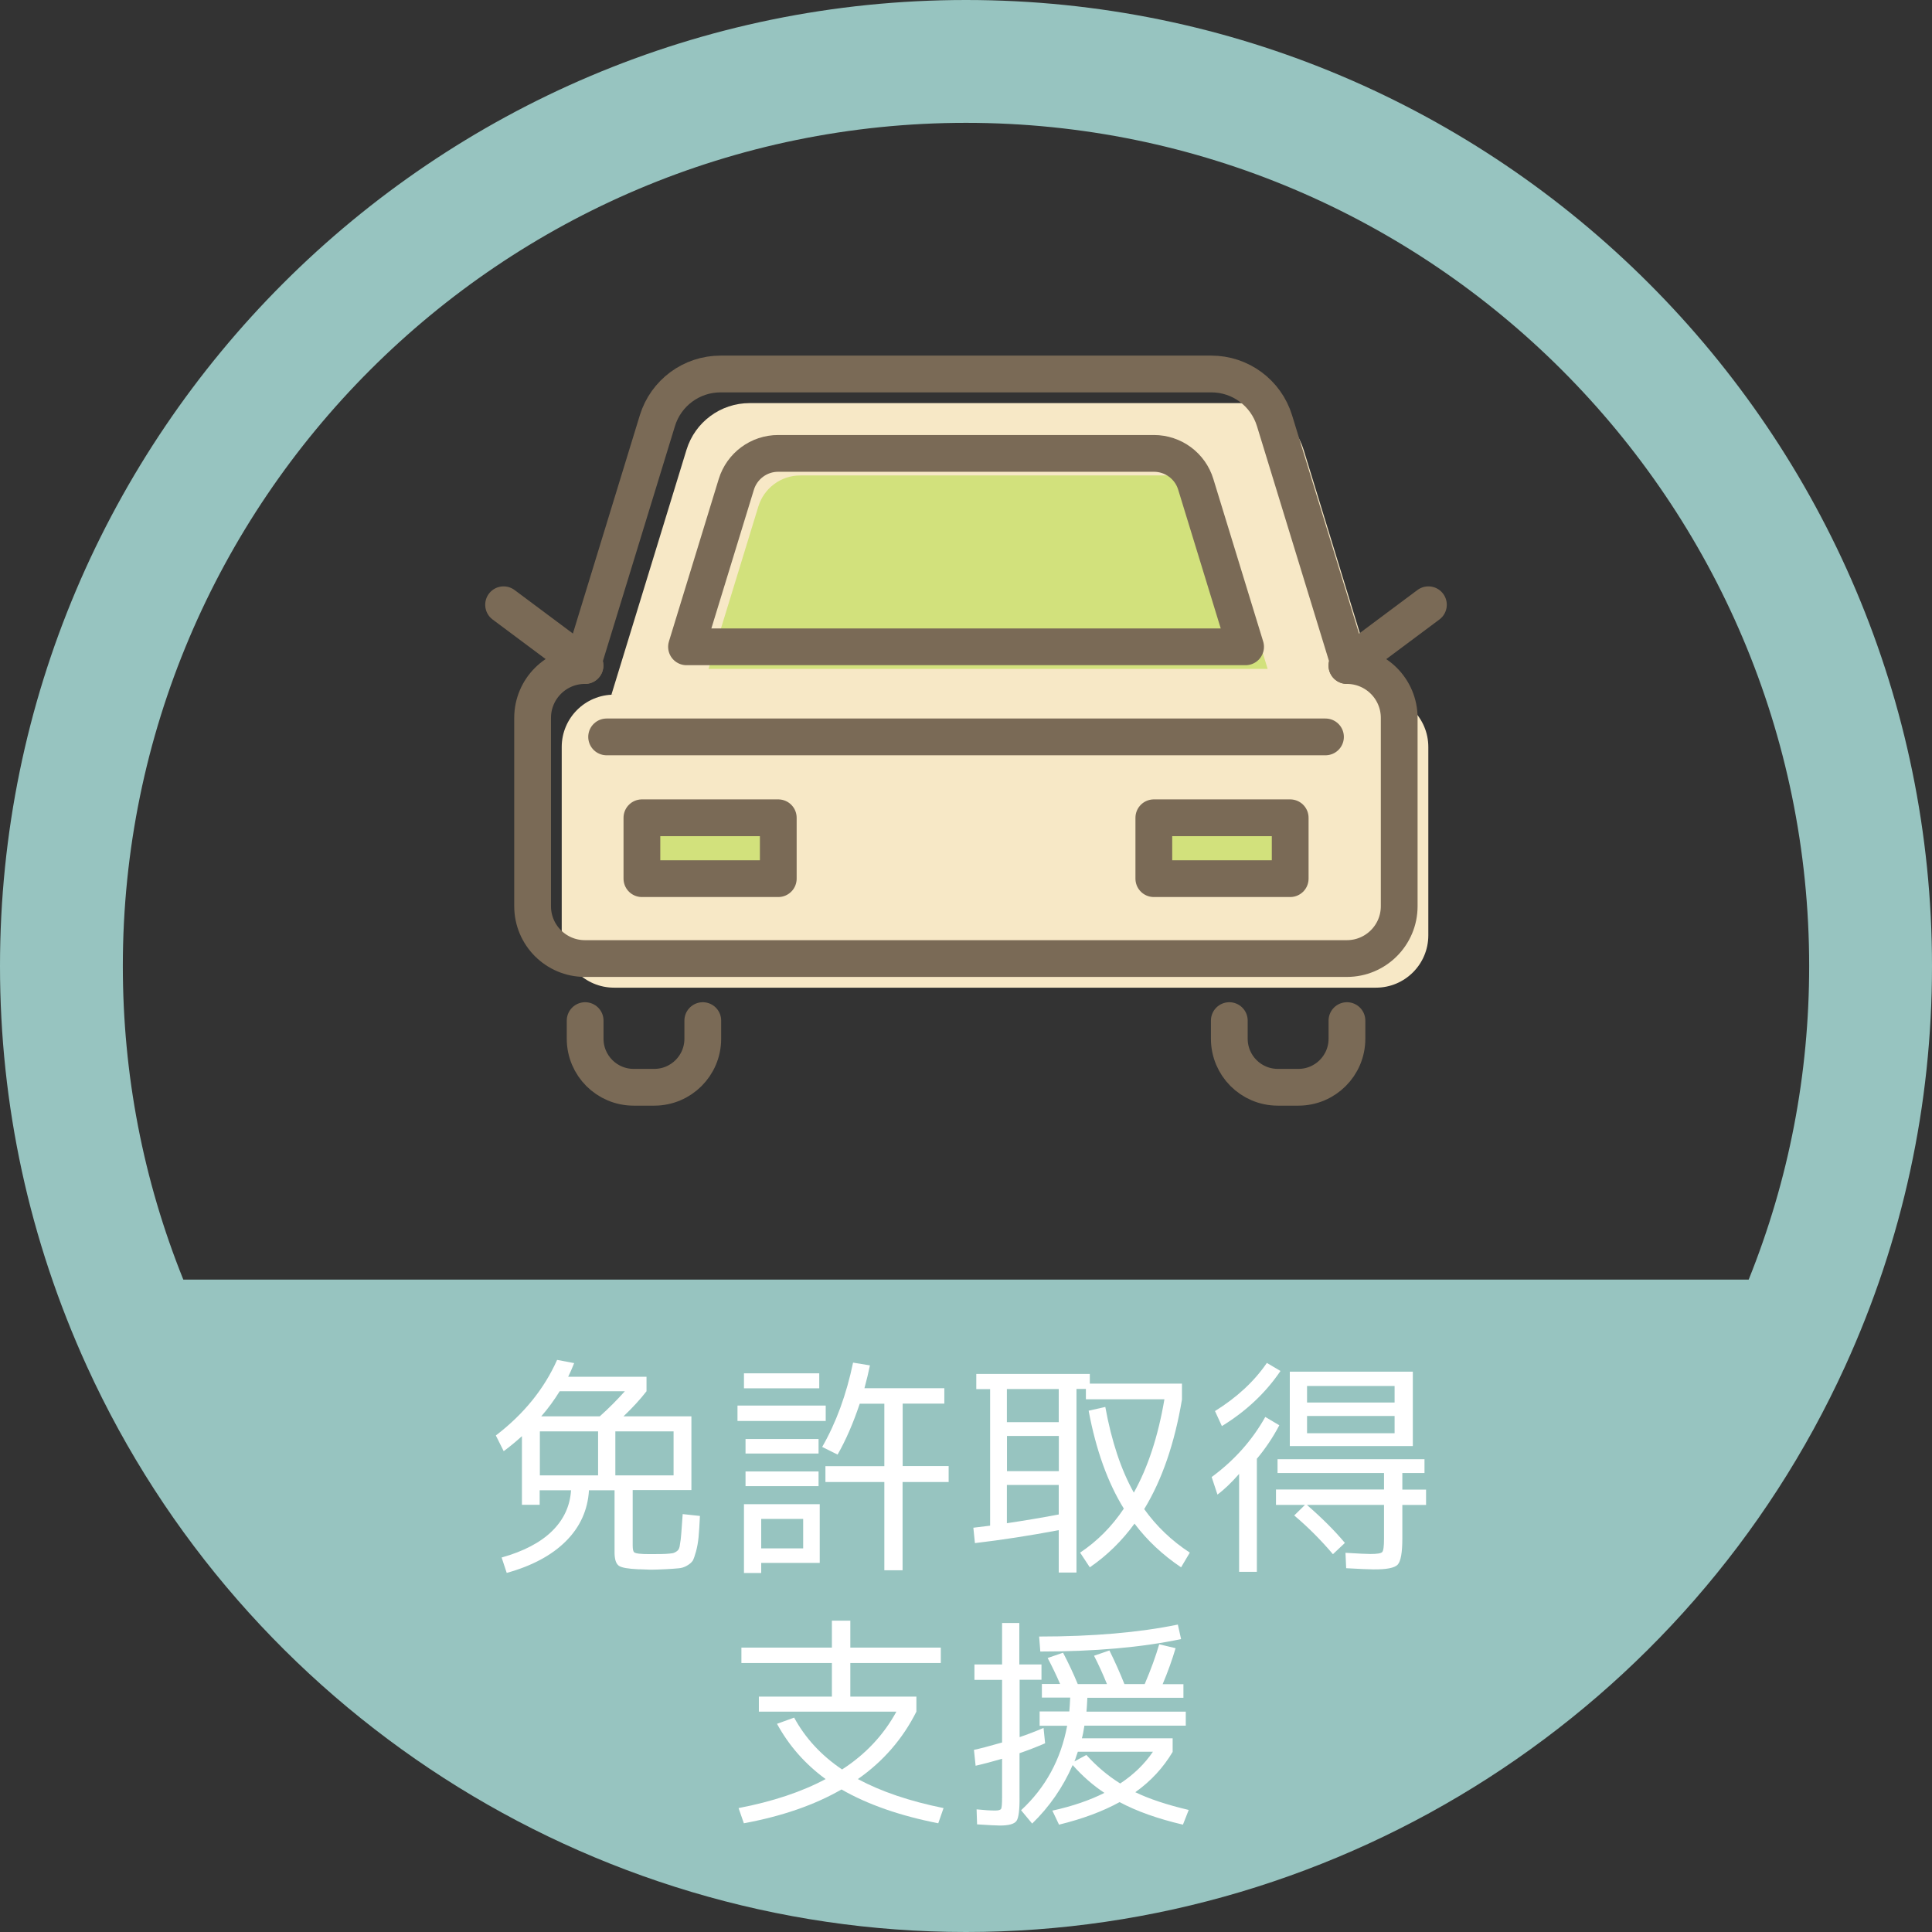
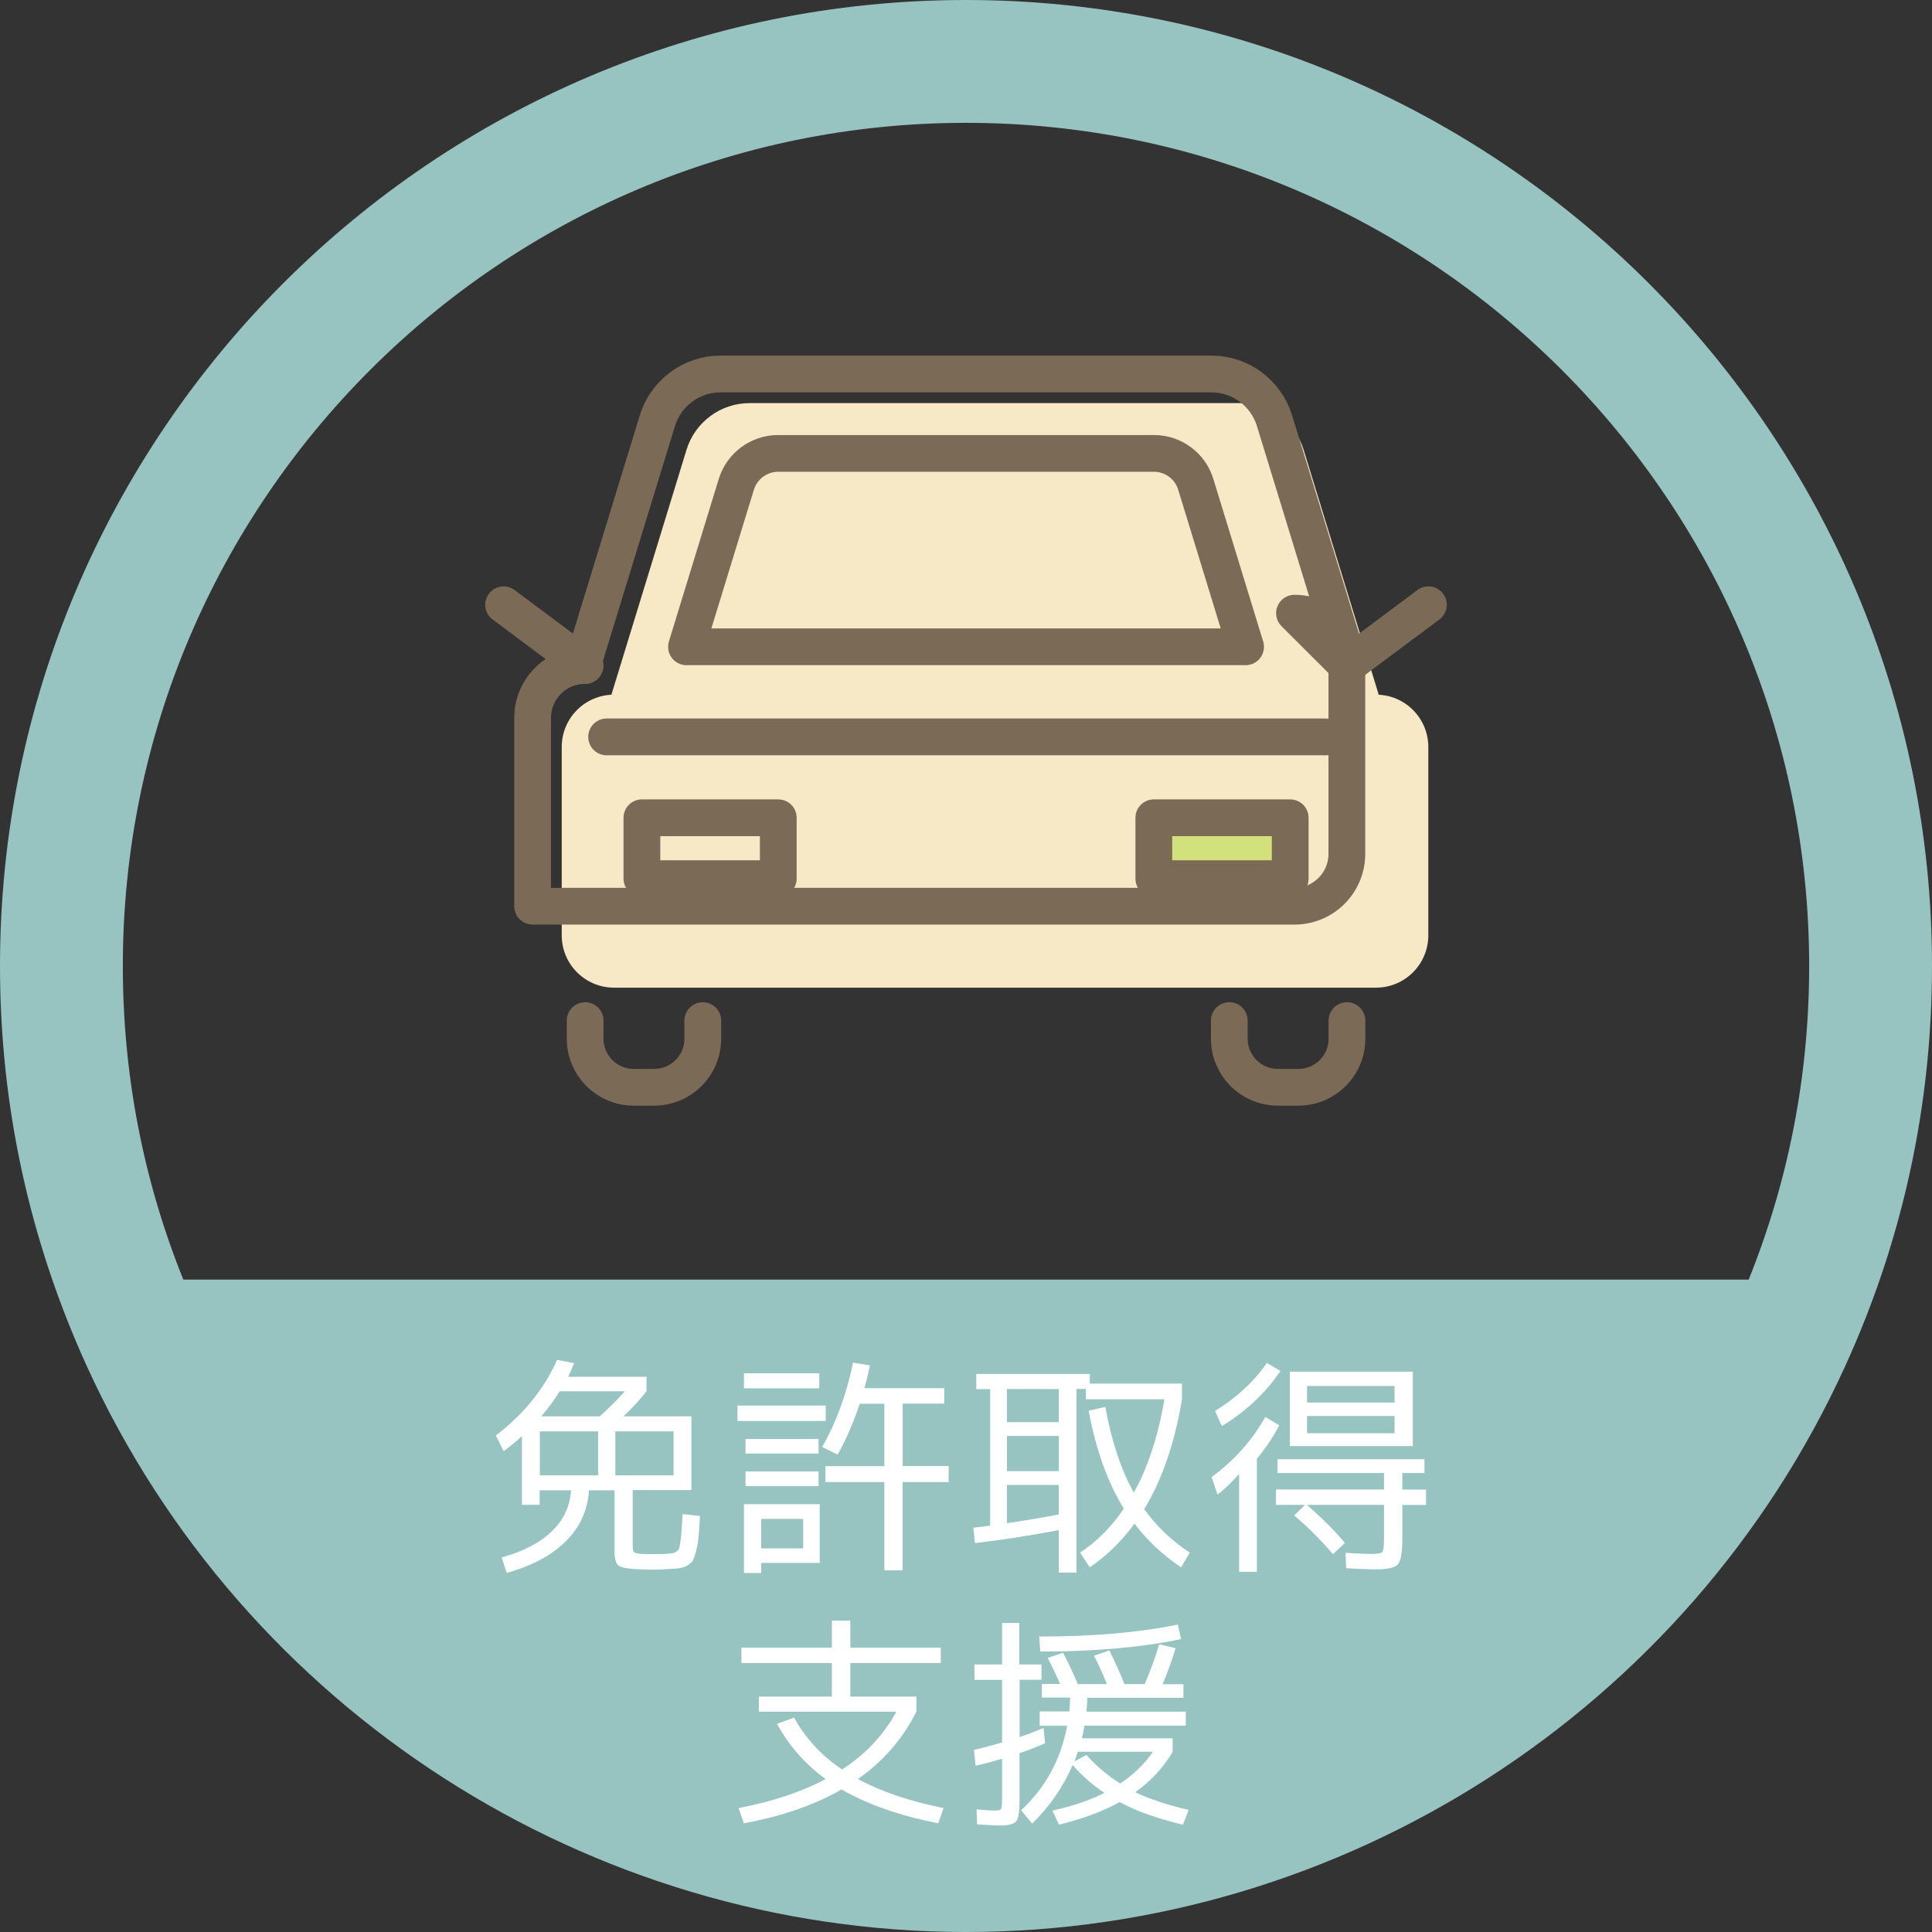
<svg xmlns="http://www.w3.org/2000/svg" id="_レイヤー_2" width="69.53mm" height="69.53mm" viewBox="0 0 197.08 197.08">
  <rect x="0" y="0" width="197.08" height="197.08" fill="#333333" stroke="none" />
  <defs>
    <style>.cls-1{fill:none;stroke:#7a6a56;stroke-linecap:round;stroke-linejoin:round;stroke-width:3.75px;}.cls-2{fill:#f7e8c6;}.cls-2,.cls-3,.cls-4,.cls-5{stroke-width:0px;}.cls-3{fill:#d2e17c;}.cls-4{fill:#97c4c0;}.cls-5{fill:#fff;}</style>
  </defs>
  <g id="text">
    <path class="cls-4" d="M197.08,98.54C197.08,44.21,152.88,0,98.54,0S0,44.21,0,98.54c0,14.21,2.99,27.95,8.87,40.85,0,0,0,0,0,0,15.99,35.04,51.19,57.69,89.67,57.69s73.68-22.64,89.67-57.69c0,0,0,0,0,0,5.89-12.9,8.87-26.65,8.87-40.85ZM98.54,12.53c47.43,0,86.01,38.59,86.01,86.01,0,11.06-2.07,21.81-6.17,31.99H18.7c-4.1-10.18-6.17-20.93-6.17-31.99C12.53,51.11,51.11,12.53,98.54,12.53Z" />
    <path class="cls-2" d="M140.37,70.86h.27l-7.66-24.98c-.87-2.83-3.48-4.76-6.44-4.76h-50.07c-2.96,0-5.57,1.93-6.44,4.76l-7.66,24.98h.27c-2.95,0-5.34,2.39-5.34,5.34v19.21c0,2.95,2.39,5.34,5.34,5.34h77.72c2.95,0,5.34-2.39,5.34-5.34v-19.21c0-2.95-2.39-5.34-5.34-5.34Z" />
-     <path class="cls-3" d="M129.31,68.23h-57.03l5.08-16.57c.58-1.88,2.31-3.16,4.27-3.16h38.33c1.96,0,3.7,1.28,4.27,3.16l5.08,16.57Z" />
-     <rect class="cls-3" x="66.81" y="84.75" width="13.91" height="6.21" />
    <rect class="cls-3" x="119.03" y="84.75" width="13.91" height="6.21" />
-     <path class="cls-1" d="M137.4,67.89h.27l-7.66-24.98c-.87-2.83-3.48-4.76-6.44-4.76h-50.07c-2.96,0-5.57,1.93-6.44,4.76l-7.66,24.98h.27c-2.95,0-5.34,2.39-5.34,5.34v19.21c0,2.95,2.39,5.34,5.34,5.34h77.72c2.95,0,5.34-2.39,5.34-5.34v-19.21c0-2.95-2.39-5.34-5.34-5.34Z" />
+     <path class="cls-1" d="M137.4,67.89h.27l-7.66-24.98c-.87-2.83-3.48-4.76-6.44-4.76h-50.07c-2.96,0-5.57,1.93-6.44,4.76l-7.66,24.98h.27c-2.95,0-5.34,2.39-5.34,5.34v19.21h77.72c2.95,0,5.34-2.39,5.34-5.34v-19.21c0-2.95-2.39-5.34-5.34-5.34Z" />
    <path class="cls-1" d="M71.69,104.11v1.85c0,2.74-2.22,4.95-4.95,4.95h-2.1c-2.74,0-4.95-2.22-4.95-4.95v-1.85" />
    <path class="cls-1" d="M137.4,104.11v1.85c0,2.74-2.22,4.95-4.95,4.95h-2.1c-2.74,0-4.95-2.22-4.95-4.95v-1.85" />
    <path class="cls-1" d="M127.06,65.98h-57.03l5.08-16.57c.58-1.88,2.31-3.16,4.27-3.16h38.33c1.96,0,3.7,1.28,4.27,3.16l5.08,16.57Z" />
    <line class="cls-1" x1="59.68" y1="67.89" x2="51.37" y2="61.69" />
    <line class="cls-1" x1="137.4" y1="67.89" x2="145.71" y2="61.69" />
    <rect class="cls-1" x="65.48" y="83.42" width="13.91" height="6.21" />
    <rect class="cls-1" x="117.7" y="83.42" width="13.91" height="6.21" />
    <line class="cls-1" x1="61.88" y1="75.17" x2="135.21" y2="75.17" />
    <path class="cls-5" d="M51.38,148.03l-.8-1.6c2.85-2.18,4.93-4.75,6.25-7.71l1.74.33c-.22.55-.42,1.01-.61,1.39h7.99v1.48c-.63.81-1.41,1.67-2.35,2.56h6.93v7.52h-5.99v5.66c0,.36.05.59.14.68.09.09.36.15.8.17.08.01.27.02.59.02h.59c.56,0,.98,0,1.25-.02.31-.02.55-.04.7-.07.16-.03.31-.11.47-.23.16-.12.25-.34.28-.66.06-.31.11-.71.14-1.17.03-.44.08-1.08.14-1.93l1.76.19c-.05.94-.09,1.66-.14,2.16-.05.5-.13.99-.26,1.46-.12.44-.23.75-.33.94-.13.19-.33.36-.61.52-.28.16-.56.24-.85.26-.28.03-.71.06-1.27.09-.63.03-1.11.05-1.46.05-.06,0-.28,0-.66-.02-.38-.02-.61-.02-.71-.02-1.03-.05-1.69-.16-1.97-.35-.28-.19-.43-.6-.45-1.25v-6.46h-2.61c-.12,2.02-.91,3.75-2.35,5.19-1.44,1.44-3.45,2.52-6.04,3.24l-.52-1.57c2.24-.63,3.96-1.53,5.15-2.7s1.83-2.56,1.93-4.16h-3.2v1.48h-1.81v-7c-.55.5-1.17,1.02-1.88,1.55ZM61.01,146.01h-5.94v4.49h5.94v-4.49ZM63.74,141.92h-6.65c-.55.89-1.17,1.75-1.88,2.56h5.97c.91-.81,1.76-1.67,2.56-2.56ZM62.77,146.01v4.49h5.94v-4.49h-5.94Z" />
    <path class="cls-5" d="M75.23,144.95v-1.57h9v1.57h-9ZM75.89,141.62v-1.53h7.68v1.53h-7.68ZM77.65,159.43v1.03h-1.76v-7.02h7.73v5.99h-5.97ZM76.05,148.27v-1.48h7.45v1.48h-7.45ZM76.05,151.6v-1.5h7.45v1.5h-7.45ZM77.65,157.95h4.28v-3.01h-4.28v3.01ZM96.77,149.56v1.62h-4.7v9h-1.86v-9h-6.01v-1.62h6.01v-6.37h-2.51c-.66,1.97-1.41,3.71-2.26,5.19l-1.57-.78c1.42-2.47,2.47-5.34,3.15-8.6l1.72.28c-.14.7-.33,1.48-.56,2.33h8.15v1.57h-4.25v6.37h4.7Z" />
    <path class="cls-5" d="M111.06,143.9l1.69-.38c.64,3.51,1.61,6.42,2.91,8.74,1.44-2.58,2.48-5.76,3.12-9.52h-8.01v-1.06h-.96v18.73h-1.81v-4.32c-2.98.56-5.83,1-8.55,1.32l-.16-1.57,1.71-.21v-13.93h-1.41v-1.55h11.58v.99h9.4v1.62c-.75,4.48-2.04,8.21-3.85,11.18,1.25,1.75,2.8,3.23,4.65,4.44l-.89,1.5c-1.9-1.28-3.48-2.77-4.75-4.46-1.27,1.75-2.79,3.24-4.56,4.46l-.99-1.5c1.74-1.16,3.23-2.65,4.46-4.49-1.64-2.65-2.84-5.98-3.59-9.99ZM108,141.69h-5.29v3.38h5.29v-3.38ZM102.72,146.48v3.59h5.29v-3.59h-5.29ZM108,154.49v-3.01h-5.29v3.9c1.61-.24,3.38-.53,5.29-.89Z" />
    <path class="cls-5" d="M128.21,148.83v11.51h-1.81v-9.99c-.78.89-1.52,1.6-2.21,2.11l-.59-1.79c2.3-1.69,4.13-3.74,5.47-6.13l1.43.85c-.64,1.22-1.41,2.37-2.3,3.43ZM124.64,145.47l-.7-1.53c2.22-1.38,3.99-3.01,5.29-4.91l1.39.82c-1.52,2.24-3.51,4.11-5.97,5.62ZM141.18,150.26h-10.86v-1.41h14.99v1.41h-2.26v1.69h2.42v1.57h-2.42v3.43c0,1.42-.16,2.31-.47,2.65s-1.15.51-2.51.49c-.39,0-1.31-.04-2.75-.12l-.07-1.57c1.33.08,2.18.12,2.54.12.67,0,1.07-.06,1.2-.19s.19-.57.19-1.34v-3.48h-7.87c1.5,1.3,2.8,2.59,3.88,3.88l-1.22,1.15c-1.25-1.47-2.57-2.79-3.95-3.95l1.1-1.08h-2.96v-1.57h11.02v-1.69ZM131.57,139.92h12.55v7.59h-12.55v-7.59ZM133.33,143.07h8.93v-1.69h-8.93v1.69ZM133.33,144.44v1.76h8.93v-1.76h-8.93Z" />
    <path class="cls-5" d="M79.27,175.84l1.74-.63c1.14,2.1,2.77,3.86,4.89,5.29,2.4-1.55,4.24-3.52,5.54-5.9h-14.03v-1.53h7.45v-3.43h-9.23v-1.57h9.23v-2.75h1.88v2.75h9.23v1.57h-9.23v3.43h6.74v1.53c-1.39,2.77-3.38,5.07-5.97,6.88,2.36,1.27,5.28,2.26,8.74,2.96l-.54,1.55c-3.92-.77-7.21-1.92-9.87-3.45-2.74,1.58-6.06,2.73-9.96,3.45l-.54-1.55c3.49-.67,6.45-1.66,8.88-2.96-2.08-1.52-3.74-3.4-4.96-5.64Z" />
    <path class="cls-5" d="M106.24,169.78v1.57h-2.23v5.85c.8-.27,1.61-.58,2.44-.94l.16,1.57c-.91.39-1.78.73-2.61,1.01v4.42c.02,1.35-.09,2.18-.31,2.49-.22.31-.78.47-1.69.47-.34,0-1.12-.04-2.33-.12l-.05-1.53c.77.08,1.4.12,1.9.12.34,0,.55-.06.61-.19s.09-.52.09-1.17v-3.92c-.96.28-1.86.52-2.7.71l-.17-1.62c.55-.11,1.5-.36,2.87-.75v-6.39h-2.82v-1.57h2.82v-4.23h1.76v4.23h2.23ZM106.05,176.01v-1.43h3.03c.03-.31.06-.78.09-1.41h-2.89v-1.39h1.86c-.38-.88-.8-1.76-1.27-2.65l1.57-.54c.56,1.07,1.06,2.13,1.5,3.2h2.98c-.44-1.08-.88-2.04-1.32-2.89l1.57-.54c.56,1.13,1.07,2.27,1.53,3.43h2.07c.64-1.5,1.13-2.86,1.48-4.06l1.67.4c-.36,1.22-.8,2.44-1.32,3.67h2.12v1.39h-9.8c-.03.63-.06,1.1-.09,1.41h10.13v1.43h-10.34c-.09.59-.18,1.03-.26,1.29h9.26v1.39c-.96,1.61-2.22,2.98-3.81,4.11,1.38.67,3.2,1.28,5.45,1.81l-.59,1.5c-2.6-.61-4.75-1.38-6.46-2.3-1.75.96-3.81,1.72-6.18,2.3l-.68-1.43c2.05-.45,3.82-1.06,5.31-1.81-1.16-.77-2.24-1.71-3.24-2.84-.99,2.27-2.37,4.26-4.13,5.97l-1.13-1.36c2.49-2.3,4.06-5.18,4.7-8.62h-2.82ZM106.01,166.94c5.48,0,10.2-.41,14.14-1.22l.33,1.48c-4.03.85-8.81,1.27-14.36,1.27l-.12-1.53ZM114.27,181.93c1.38-.91,2.49-1.99,3.34-3.24h-7.66l-.14.4c-.08.27-.15.46-.21.59l1.22-.66c1.03,1.14,2.18,2.12,3.45,2.91Z" />
  </g>
</svg>